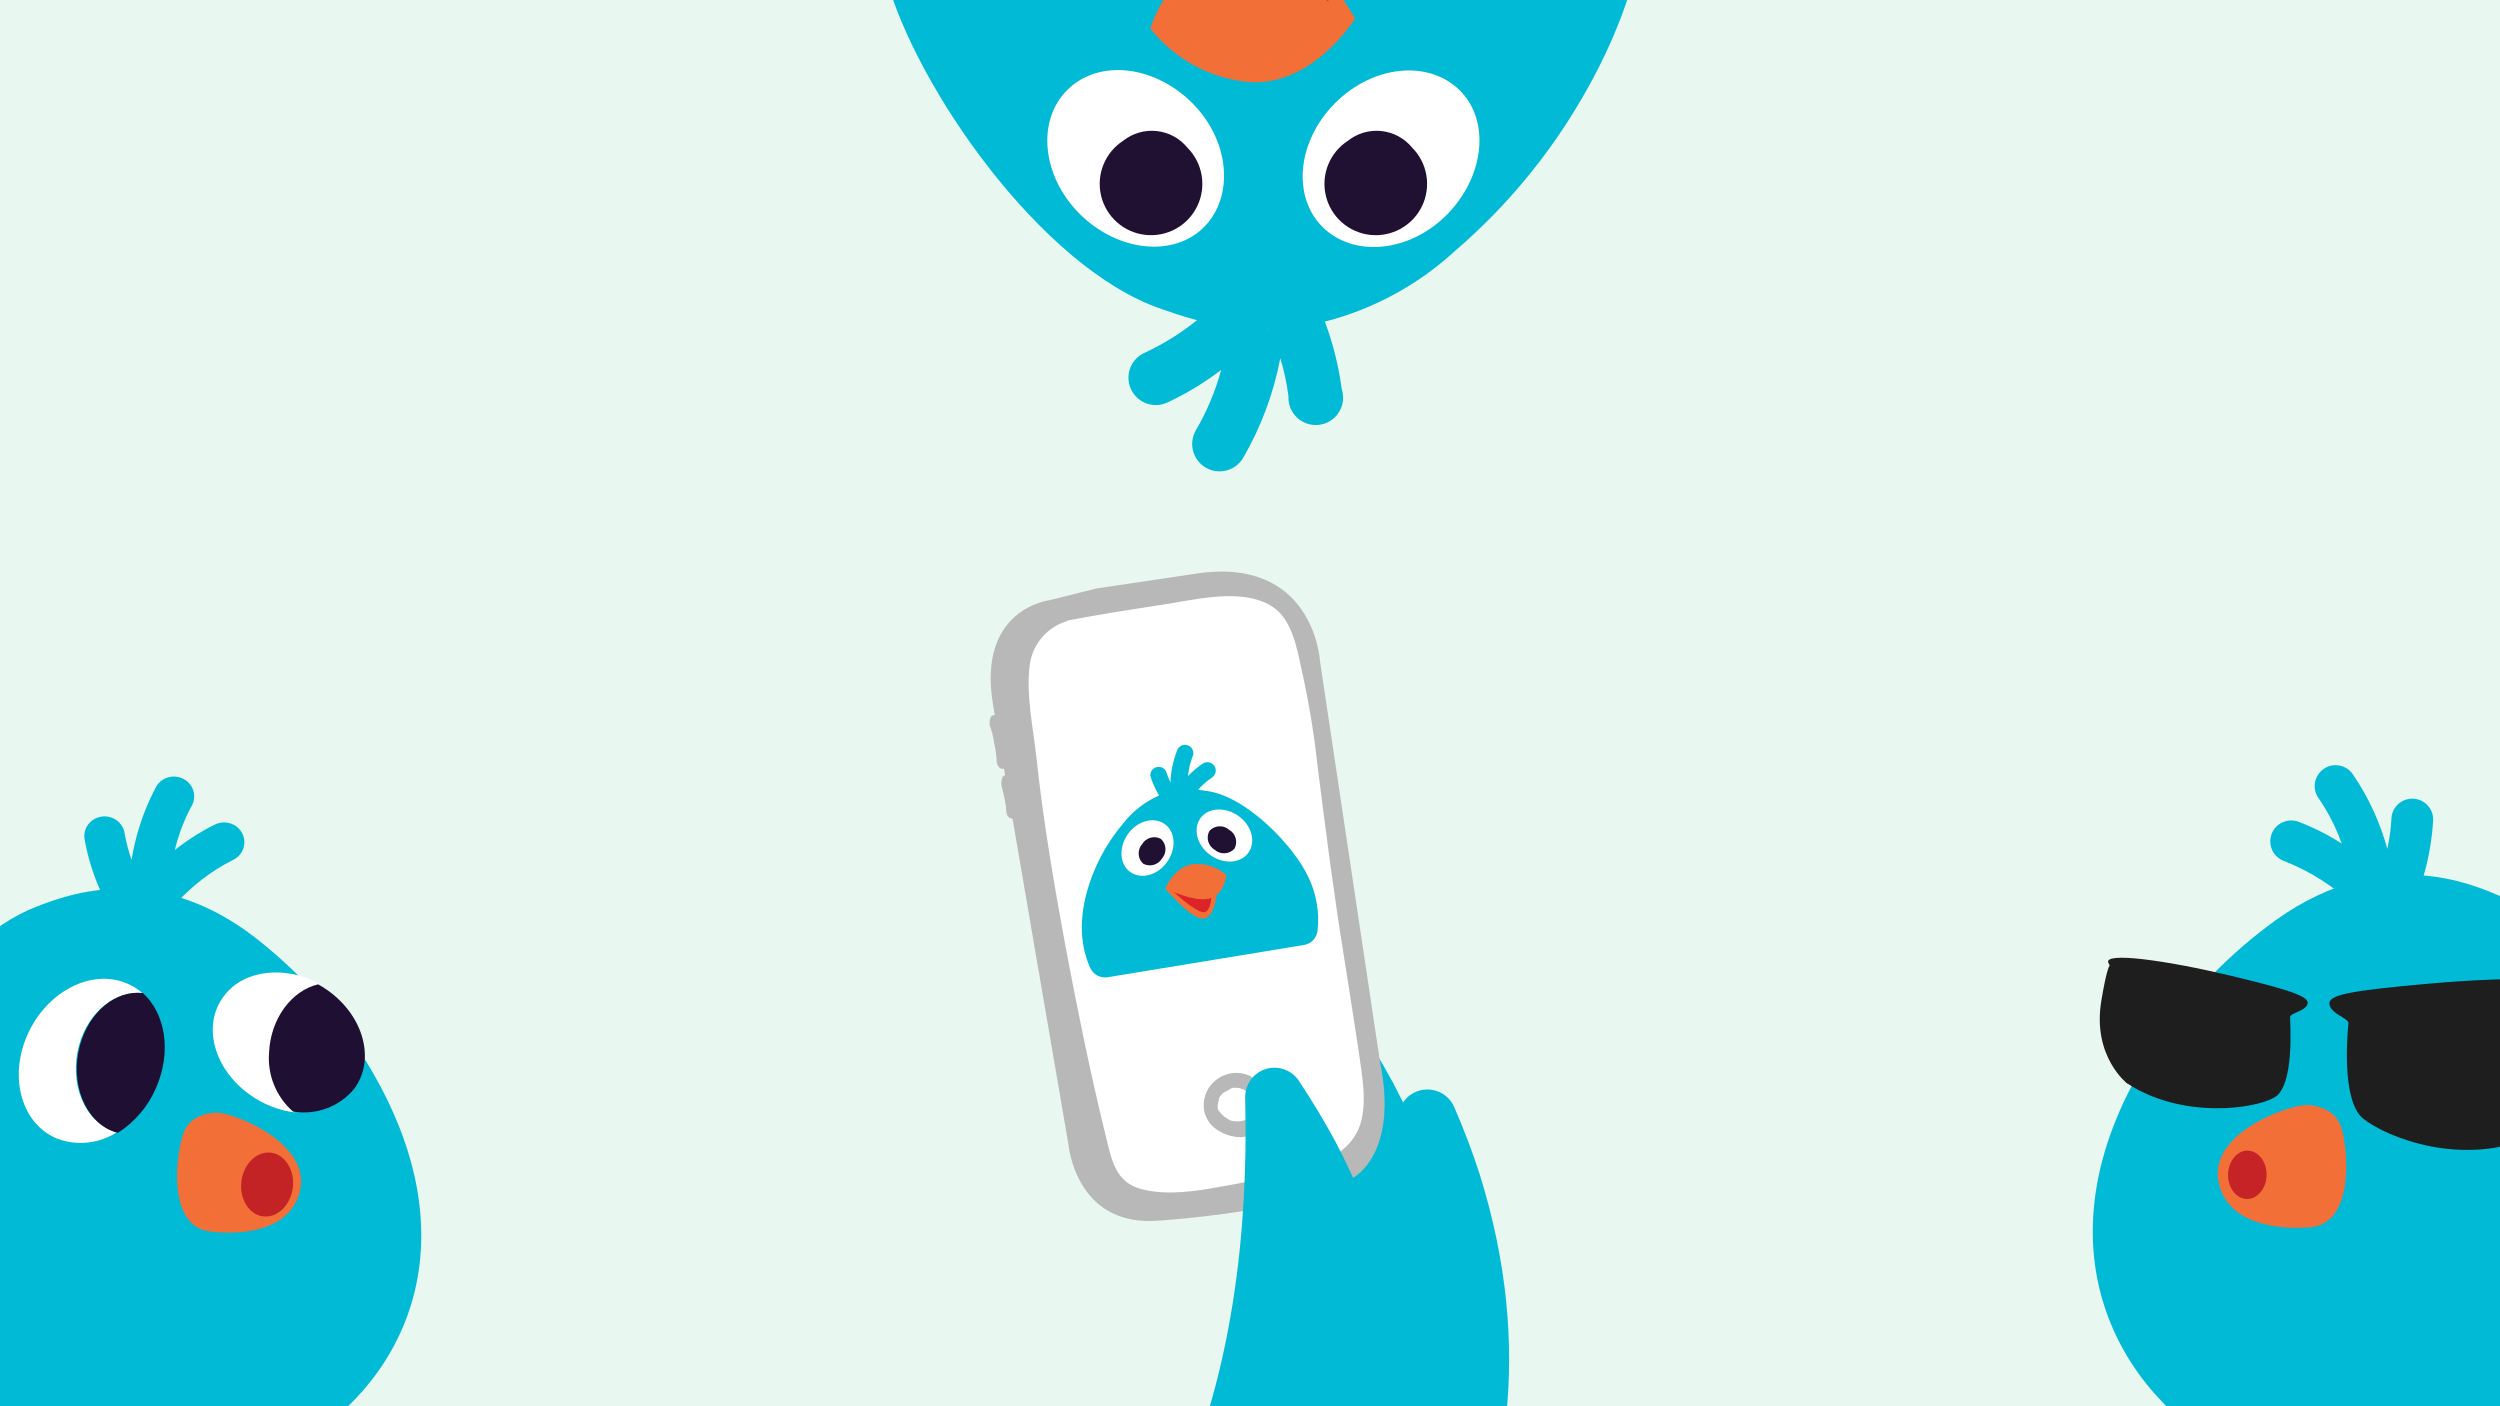
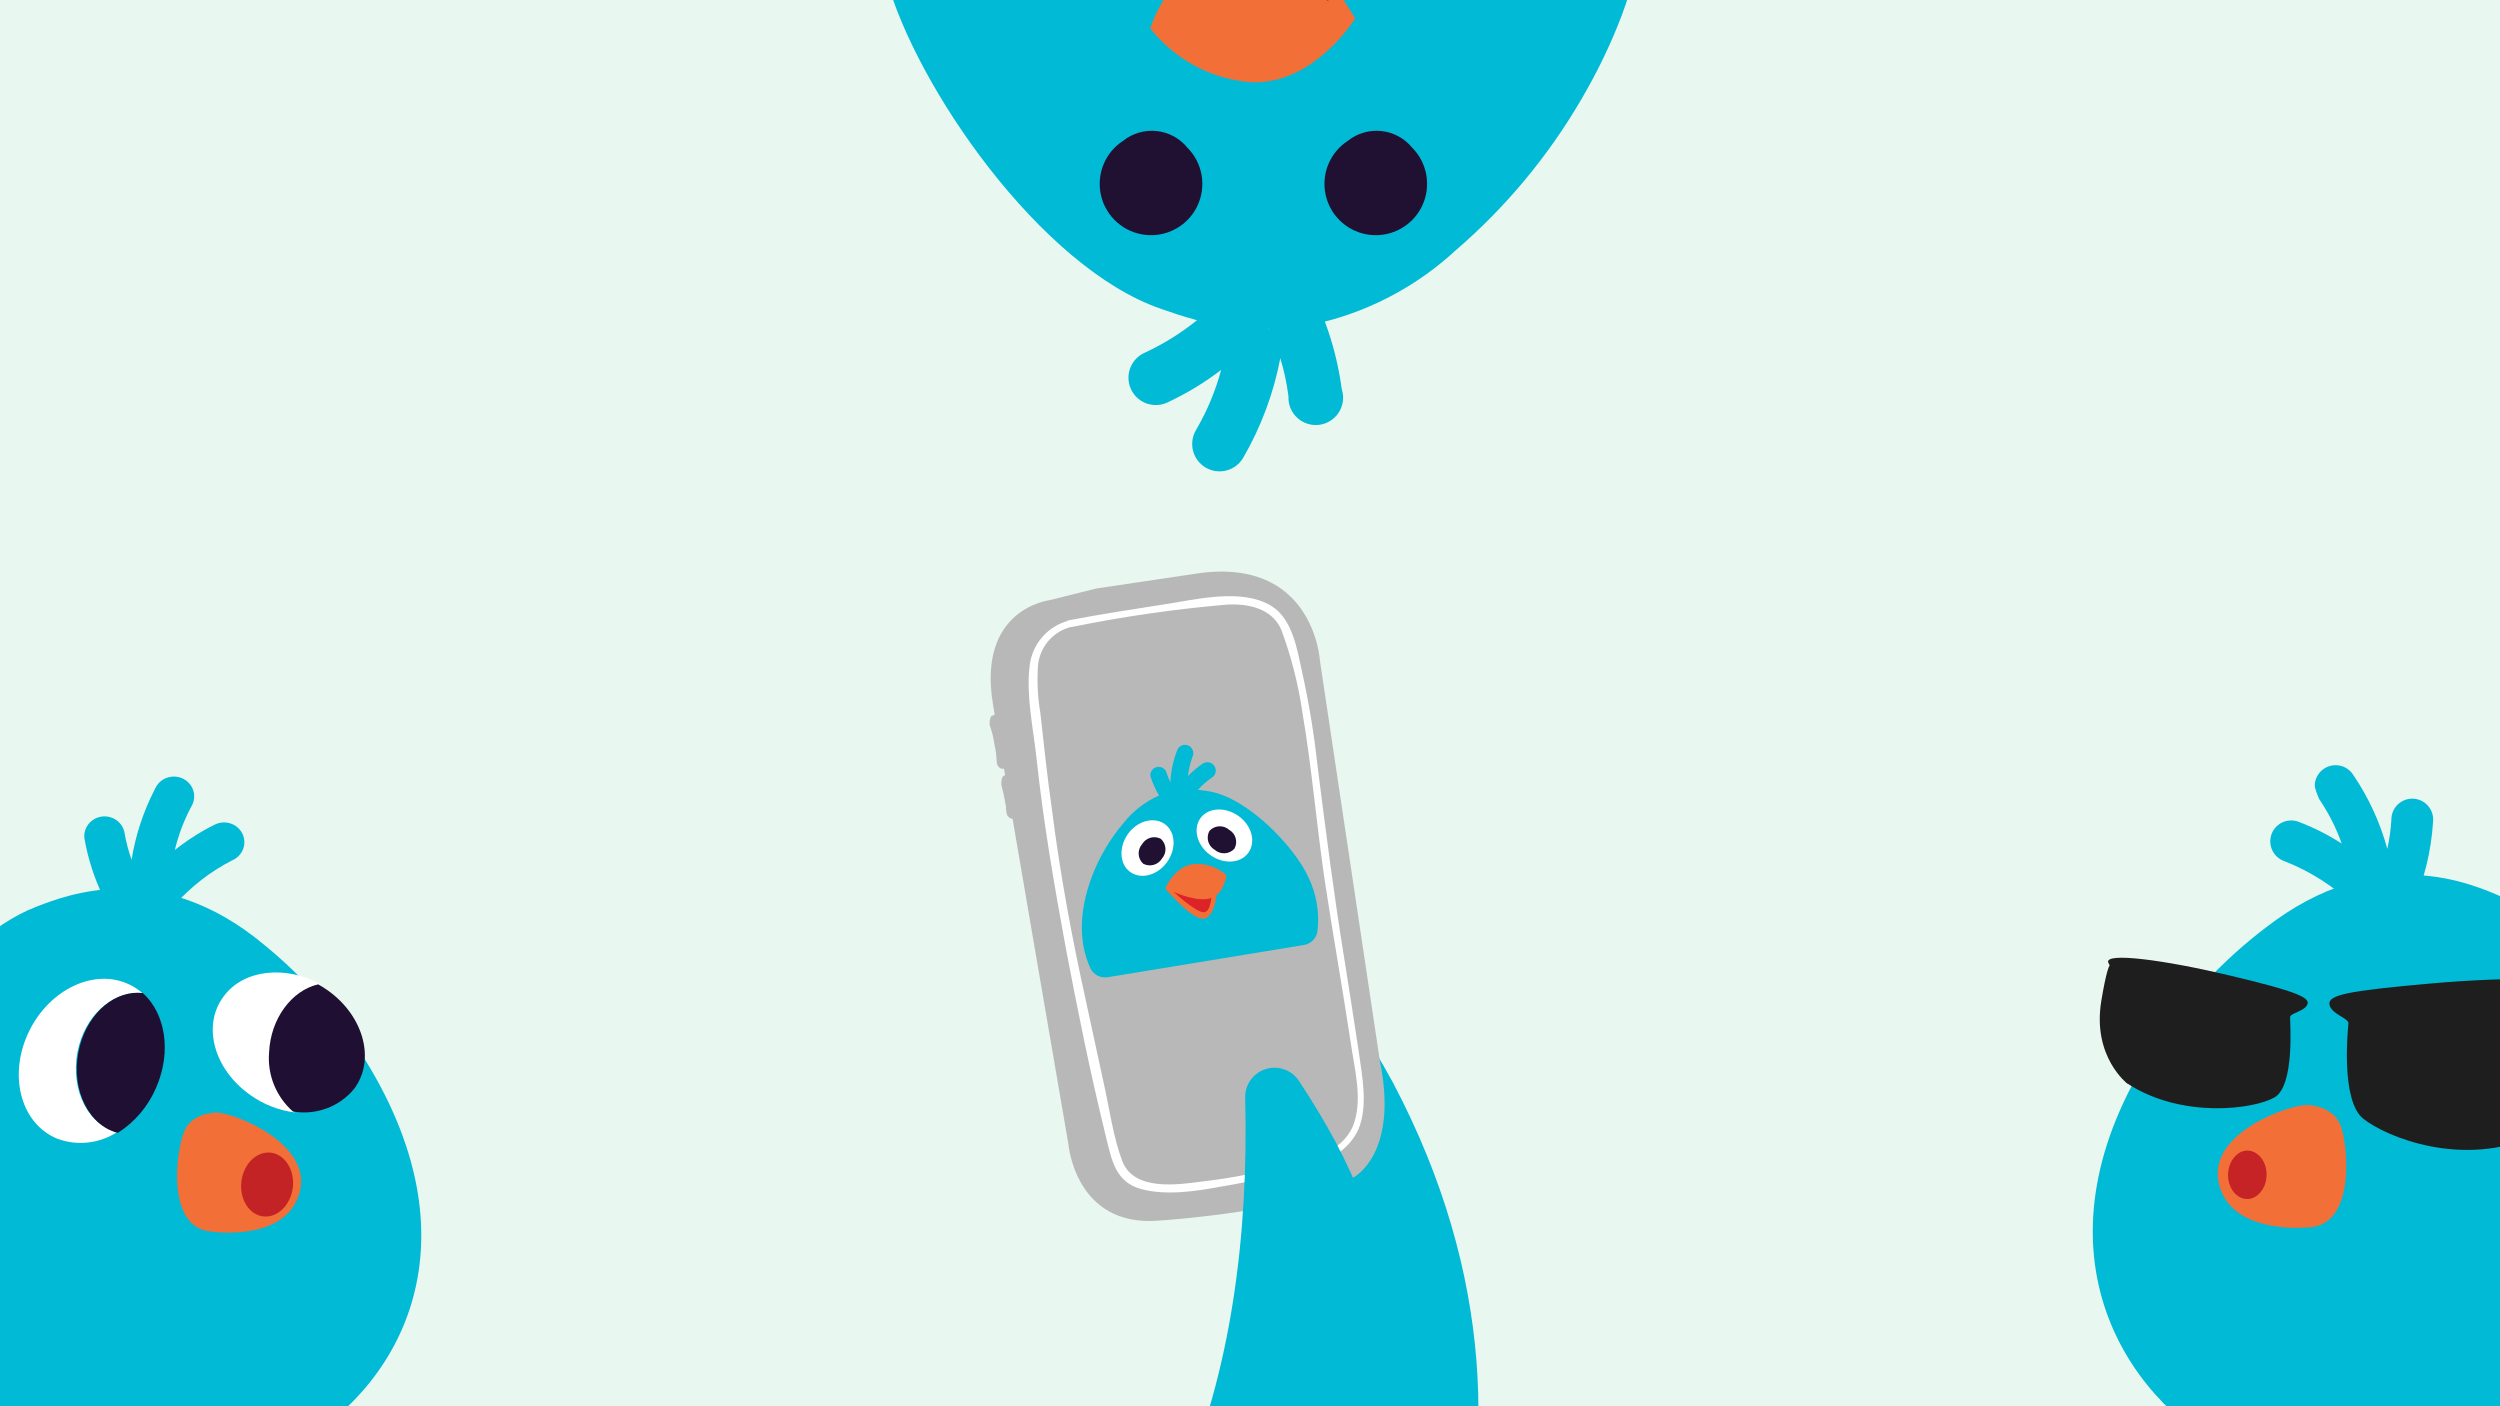
<svg xmlns="http://www.w3.org/2000/svg" width="1920" height="1080" viewBox="0 0 1920 1080" fill="none">
  <rect x="0" y="0" width="1920" height="1080" fill="#808080" stroke="none" />
  <g clip-path="url(#clip0_453_7056)">
    <rect width="1920" height="1080" fill="#E8F7F0" />
    <path d="M1079.83 1248.42C1083.16 1249.72 1086.73 1250.3 1090.3 1250.12C1093.87 1249.94 1097.36 1249 1100.54 1247.37C1103.72 1245.74 1106.52 1243.45 1108.75 1240.65C1110.98 1237.86 1112.6 1234.62 1113.49 1231.16C1147.35 1118.34 1148.6 980.801 1069.83 831.526C1060.19 813.793 1048.41 794.233 1035.54 775.092C1032.21 770.348 1027.44 766.81 1021.94 765.006C1016.43 763.202 1010.49 763.23 1005.01 765.084C999.519 766.939 994.778 770.521 991.493 775.295C988.207 780.069 986.553 785.78 986.777 791.573C990.528 917.847 974.689 1042.4 928.997 1149.11C926.398 1154.75 925.861 1161.13 927.479 1167.13C929.098 1173.12 932.771 1178.36 937.854 1181.92C982.588 1209.25 1030.2 1231.56 1079.83 1248.42Z" fill="#00BAD6" />
    <path d="M842.196 451.923L806.091 460.946C806.091 460.946 750.083 467.257 762.691 541.426C775.299 615.594 820.523 878.624 820.523 878.624C820.523 878.624 825.733 942.83 890.077 937.406C890.077 937.406 1005.64 930.156 1039.97 903.973C1039.97 903.973 1074.31 885.874 1059.82 815.305L1013.76 507.784C1013.76 507.784 1009.28 425.531 916.232 440.918L842.196 451.923Z" fill="#B8B8B8" />
-     <path d="M822.294 479.045C810.519 482.644 800.62 488.955 796.243 499.908C793.383 511.754 792.765 524.031 794.42 536.105C806.891 652.748 827.117 768.43 854.961 882.379C856.314 889.207 859.083 895.675 863.089 901.365C870.279 910.388 883.929 912.213 895.6 912.213C928.111 912.213 966.04 903.138 997.614 895.001C1012.98 891.402 1028.35 885.091 1037.37 872.417C1046.38 857.969 1044.61 839.871 1042.58 822.711C1034.45 764.816 1021.74 695.238 1014.6 637.343C1008.24 587.637 1004.65 536.992 988.548 489.059C987.131 483.359 984.34 478.094 980.42 473.725C974.116 465.588 958.746 461.937 948.795 461.937C925.297 460.842 822.294 479.045 822.294 479.045Z" fill="white" />
    <path d="M821.408 476.49C813.281 478.473 805.968 482.927 800.473 489.241C794.977 495.555 791.57 503.417 790.721 511.748C788.012 534.333 793.43 558.69 795.931 581.326C801.141 630.198 809.478 679.018 818.491 727.837C827.557 775.718 837.456 824.537 849.231 872.47C853.711 890.569 856.42 907.728 876.323 913.153C895.288 918.369 918.004 914.978 937.698 911.327C960.315 907.564 982.675 902.391 1004.65 895.837C1020.9 891.299 1036.27 883.162 1043.46 866.889C1050.7 848.79 1046.17 827.093 1043.46 807.221C1039.87 783.698 1036.27 760.279 1032.63 737.591C1024.5 687.884 1018.19 638.178 1011.79 587.533C1009.18 563.515 1005.25 539.66 1000.01 516.077C996.415 499.804 992.82 475.394 976.565 465.485C953.067 450.985 916.962 460.947 891.641 464.546C868.195 468.197 844.75 471.795 821.2 476.333C817.605 476.333 819.429 481.549 823.024 481.549C862.397 473.527 902.198 467.78 942.231 464.337C958.486 463.45 976.565 467.049 983.911 483.322C991.547 503.795 996.996 525.02 1000.17 546.642C1007.41 589.098 1011 632.545 1017.36 675.94C1023.66 717.666 1030.91 758.193 1037.21 799.762C1039.92 819.686 1047.16 844.983 1039.03 864.855C1029.97 885.718 1006.52 890.204 987.558 894.689C966.576 900.723 945.121 904.962 923.422 907.363C903.572 910.076 871.061 914.613 861.995 891.977C854.805 872.991 852.096 851.294 847.563 831.422L834.017 768.833C823.18 720.013 814.166 671.194 807.966 622.374C804.372 597.026 801.662 571.73 798.953 547.32C796.996 535.676 796.385 523.845 797.13 512.061C797.577 504.812 800.356 497.901 805.052 492.364C809.747 486.827 816.107 482.959 823.18 481.34C826.827 479.932 825.055 474.508 821.408 476.49Z" fill="white" />
    <path d="M954.161 836.376C956.219 837.418 958.342 838.324 960.518 839.089L961.403 839.975L962.289 840.862C962.289 841.801 963.227 841.801 963.227 842.687C964.113 843.574 964.112 843.574 964.112 844.513C964.112 845.452 964.112 845.4 964.998 846.286V848.998C964.793 850.845 964.189 852.625 963.227 854.214C961.372 857.246 958.485 859.506 955.099 860.577C951.842 861.469 948.405 861.469 945.147 860.577C941.61 858.912 938.52 856.427 936.134 853.327C935.196 852.441 935.197 850.615 935.197 848.79C935.197 847.903 936.134 845.191 936.134 843.574C937.035 841.862 938.255 840.34 939.729 839.089C940.615 839.089 940.615 838.15 941.553 838.15C942.491 838.15 942.438 837.263 943.324 837.263C943.324 837.263 944.262 837.263 944.262 836.376C945.148 836.376 946.034 835.437 946.971 835.437H948.743C950.53 835.321 952.318 835.643 953.953 836.376C955.322 836.995 956.855 837.152 958.321 836.823C959.787 836.493 961.106 835.696 962.08 834.551C962.504 833.902 962.794 833.175 962.934 832.413C963.075 831.651 963.062 830.868 962.897 830.111C962.733 829.354 962.418 828.637 961.974 828.002C961.53 827.368 960.964 826.828 960.309 826.414C955.928 824.331 951.039 823.562 946.231 824.201C941.423 824.839 936.903 826.858 933.217 830.013C929.731 832.924 927.123 836.75 925.688 841.062C924.252 845.373 924.045 850 925.089 854.423C925.929 857.523 927.405 860.413 929.424 862.91C931.442 865.406 933.958 867.454 936.811 868.923C941.765 871.768 947.357 873.311 953.067 873.408C964.79 872.521 976.564 861.673 976.564 849.937C976.405 843.654 974.169 837.601 970.208 832.725C967.399 830.669 964.377 828.92 961.195 827.509C959.826 826.89 958.292 826.734 956.826 827.063C955.36 827.392 954.041 828.19 953.067 829.335C952.547 829.811 952.153 830.408 951.919 831.074C951.685 831.739 951.619 832.452 951.727 833.15C951.836 833.847 952.115 834.506 952.54 835.069C952.964 835.632 953.521 836.081 954.161 836.376Z" fill="#B8B8B8" />
    <path d="M768.161 547.737C766.337 548.623 762.951 548.624 760.919 550.449C760.194 552.47 759.893 554.618 760.034 556.76C761.75 561.45 762.955 566.311 763.628 571.26C764.673 575.71 765.284 580.252 765.452 584.821C765.459 585.843 765.71 586.848 766.18 587.755C766.651 588.662 767.33 589.444 768.161 590.037C769.932 590.923 772.642 590.037 775.351 590.037C779.884 589.098 778.06 581.9 773.58 583.673H770.87C771.756 583.673 771.756 584.612 772.642 584.612V578.249C772.642 575.537 771.756 573.033 771.756 569.226C770.871 566.514 770.87 564.01 769.932 561.089C769.932 560.202 769.047 558.377 769.047 557.491C769.047 556.604 769.047 556.552 768.161 555.665L767.223 556.551C768.161 555.665 770.871 555.665 771.756 554.778C772.306 554.134 772.652 553.341 772.751 552.5C772.85 551.659 772.697 550.808 772.312 550.053C771.927 549.299 771.327 548.676 770.588 548.264C769.849 547.852 769.004 547.668 768.161 547.737Z" fill="#B8B8B8" />
    <path d="M774.465 593.844C772.843 594.547 771.319 595.459 769.932 596.557C769.208 598.577 768.906 600.725 769.047 602.868C769.933 606.519 770.87 610.118 771.756 614.655C771.756 616.481 772.641 618.254 772.641 619.871C772.551 622.015 772.869 624.157 773.58 626.182C774.021 626.99 774.668 627.666 775.454 628.143C776.241 628.619 777.141 628.878 778.06 628.894C779.884 628.894 782.593 628.894 783.27 626.182C784.208 624.409 784.208 622.583 782.384 621.697C780.561 620.81 778.789 620.758 777.852 622.583C778.789 620.758 781.499 621.697 781.499 622.583V621.697C781.652 620.405 781.317 619.103 780.561 618.046C780.561 615.333 779.675 612.83 779.675 609.909C778.091 607.385 776.88 604.644 776.08 601.773C776.08 600.886 776.08 600.886 775.142 599.947H776.08C776.966 599.947 776.966 599.06 777.852 599.06C779.675 598.174 779.675 596.348 778.79 594.523C778.209 594.008 777.493 593.671 776.726 593.551C775.96 593.431 775.175 593.533 774.465 593.844Z" fill="#B8B8B8" />
-     <path d="M1081.18 1247.17C1083.73 1248.75 1086.59 1249.76 1089.56 1250.15C1092.53 1250.55 1095.55 1250.3 1098.42 1249.44C1101.29 1248.58 1103.94 1247.12 1106.21 1245.15C1108.47 1243.19 1110.3 1240.76 1111.56 1238.04C1156.68 1150.16 1178.66 1036.82 1136.36 901.731C1131.15 885.614 1124.43 867.672 1116.72 849.938C1114.7 845.5 1111.3 841.835 1107.03 839.495C1102.76 837.154 1097.84 836.264 1093.02 836.958C1088.2 837.651 1083.74 839.892 1080.3 843.342C1076.86 846.792 1074.63 851.266 1073.94 856.093C1057.79 960.826 1025.8 1061.12 971.875 1142.23C968.856 1146.48 967.43 1151.66 967.85 1156.86C968.269 1162.06 970.506 1166.94 974.168 1170.66C1006.92 1200.02 1042.81 1225.68 1081.18 1247.17Z" fill="#00BAD6" />
    <path d="M1032.73 1226.88C1035.52 1227.99 1038.51 1228.49 1041.5 1228.36C1044.5 1228.22 1047.43 1227.45 1050.11 1226.1C1052.78 1224.74 1055.14 1222.83 1057.02 1220.49C1058.9 1218.15 1060.27 1215.44 1061.02 1212.54C1089.83 1117.98 1091.34 1002.55 1025.8 877.112C1017.78 862.195 1008.03 845.817 997.249 829.648C994.47 825.662 990.478 822.683 985.869 821.155C981.26 819.626 976.281 819.631 971.675 821.168C967.069 822.705 963.082 825.692 960.311 829.683C957.54 833.674 956.132 838.456 956.298 843.314C959.007 949.246 945.305 1053.66 906.542 1143.01C904.327 1147.74 903.845 1153.09 905.178 1158.13C906.512 1163.18 909.577 1167.59 913.835 1170.6C951.287 1193.67 991.159 1212.54 1032.73 1226.88Z" fill="#00BAD6" />
    <path d="M974.123 252.733C974.565 252.359 974.976 251.949 975.35 251.506L975.35 252.733L974.123 252.733Z" fill="#01BAD6" />
    <path d="M680.772 -16.479C702.866 65.349 798.877 205.547 892.025 237.324C898.298 239.506 907.572 242.779 919.301 245.916C907.085 255.777 893.713 264.113 879.479 270.737C876.891 271.83 874.548 273.432 872.59 275.446C870.632 277.461 869.099 279.848 868.08 282.466C867.061 285.084 866.577 287.88 866.658 290.689C866.739 293.497 867.383 296.26 868.551 298.815C869.719 301.37 871.386 303.666 873.457 305.564C875.528 307.463 877.959 308.927 880.606 309.869C883.253 310.812 886.062 311.213 888.867 311.051C891.671 310.888 894.414 310.165 896.934 308.923C911.421 302.136 925.137 293.815 937.848 284.102C933.488 300.309 926.976 315.858 918.483 330.335C917.086 332.717 916.172 335.351 915.793 338.086C915.414 340.821 915.578 343.604 916.274 346.276C916.971 348.948 918.186 351.457 919.852 353.659C921.518 355.862 923.601 357.714 925.983 359.111C928.365 360.508 930.999 361.422 933.734 361.801C936.47 362.18 939.253 362.016 941.925 361.32C944.597 360.623 947.106 359.408 949.309 357.741C951.511 356.075 953.362 353.992 954.759 351.61C968.502 327.895 978.14 302.028 983.264 275.101C986.175 284.635 988.274 294.398 989.537 304.287C989.37 307.37 989.886 310.452 991.047 313.314C992.207 316.176 993.985 318.747 996.253 320.843C998.52 322.939 1001.22 324.509 1004.17 325.442C1007.11 326.375 1010.22 326.647 1013.29 326.239C1016.35 325.83 1019.28 324.752 1021.88 323.08C1024.47 321.409 1026.67 319.186 1028.31 316.569C1029.95 313.951 1030.99 311.005 1031.36 307.939C1031.73 304.873 1031.42 301.763 1030.45 298.831C1028.1 281.122 1023.76 263.737 1017.5 247.007C1054.9 237.384 1089.34 218.641 1117.73 192.455C1156.27 159.343 1188.99 120.024 1214.56 76.122C1266.25 -12.388 1274.57 -90.125 1257.39 -153.269C1254.95 -161.863 1249.76 -169.421 1242.62 -174.79C1235.47 -180.158 1226.77 -183.042 1217.84 -183L719.504 -183C710.778 -183.023 702.274 -180.257 695.233 -175.104C688.191 -169.952 682.98 -162.683 680.363 -154.359C667.185 -109.324 667.328 -61.436 680.772 -16.479ZM974.126 252.735C974.568 252.36 974.979 251.95 975.353 251.508L975.353 252.735L974.126 252.735Z" fill="#01BAD6" />
    <path d="M974.123 252.733C974.565 252.359 974.976 251.949 975.35 251.506L975.35 252.733L974.123 252.733Z" fill="#07BAD6" />
-     <path d="M1025.54 78.988C996.351 108.037 991.987 150.86 1015.85 174.454C1039.72 198.048 1082.68 193.82 1111.32 164.771C1139.96 135.722 1144.87 92.762 1121 69.305C1097.14 45.848 1054.72 49.939 1025.54 78.988Z" fill="white" />
-     <path d="M819.739 69.031C795.873 92.761 800.236 135.585 829.422 164.497C858.607 193.41 901.567 197.91 924.888 174.18C948.209 150.45 944.391 107.49 915.205 78.714C886.02 49.938 843.606 45.301 819.739 69.031Z" fill="white" />
    <path d="M862.579 108.118C855.74 112.542 850.439 118.975 847.406 126.534C844.372 134.093 843.756 142.405 845.639 150.329C847.523 158.253 851.815 165.398 857.926 170.783C864.036 176.168 871.665 179.528 879.763 180.4C887.86 181.273 896.029 179.614 903.146 175.655C910.264 171.695 915.98 165.628 919.508 158.288C923.036 150.947 924.205 142.693 922.851 134.662C921.497 126.63 917.688 119.216 911.948 113.437C906.074 106.233 897.598 101.635 888.356 100.639C879.115 99.643 869.852 102.33 862.579 108.118Z" fill="#201032" />
    <path d="M1035.19 108.118C1028.35 112.542 1023.05 118.975 1020.01 126.534C1016.98 134.093 1016.36 142.405 1018.25 150.329C1020.13 158.253 1024.42 165.398 1030.53 170.783C1036.64 176.168 1044.27 179.528 1052.37 180.4C1060.47 181.273 1068.64 179.614 1075.75 175.655C1082.87 171.695 1088.59 165.628 1092.12 158.288C1095.64 150.947 1096.81 142.693 1095.46 134.662C1094.11 126.63 1090.3 119.216 1084.56 113.437C1078.68 106.233 1070.21 101.635 1060.96 100.639C1051.72 99.643 1042.46 102.33 1035.19 108.118Z" fill="#201032" />
    <path d="M911.8 -7.479C911.8 -7.479 925.437 -75.669 956.532 -76.351C987.626 -77.033 1040.82 14.342 1040.82 14.342L911.8 -7.479Z" fill="#F36F38" />
    <path d="M925.983 -9.253C925.983 -9.253 934.712 -66.26 956.26 -60.396C977.808 -54.532 1021.86 2.748 1021.86 2.748L925.983 -9.253Z" fill="#DC2327" />
    <g opacity="0.08">
      <g opacity="0.08">
        <path opacity="0.08" d="M944.119 -23.16C947.665 -30.797 948.62 -40.753 954.075 -46.208C952.984 -45.39 955.166 -48.118 954.075 -47.3L955.165 -48.118C955.165 -48.118 953.12 -47.3 954.211 -48.118C955.302 -48.936 952.164 -48.118 953.119 -48.118C954.074 -48.118 951.346 -49.345 953.119 -48.118L955.165 -48.118C957.074 -47.027 954.21 -48.118 955.165 -48.118C956.12 -48.118 958.03 -46.891 958.984 -45.8C965.788 -40.678 972.007 -34.824 977.532 -28.343C983.942 -21.796 989.396 -15.386 995.806 -7.886C997.969 -4.823 1000.39 -1.949 1003.03 0.706L1005.76 3.843L1006.72 4.934C1007.08 6.011 1007.66 6.998 1008.44 7.832C1009.21 8.666 1010.14 9.327 1011.19 9.772C1012.23 10.217 1013.36 10.437 1014.5 10.416C1015.63 10.394 1016.75 10.132 1017.78 9.647C1018.8 9.163 1019.72 8.467 1020.46 7.605C1021.19 6.742 1021.74 5.733 1022.06 4.644C1022.38 3.554 1022.47 2.409 1022.32 1.284C1022.16 0.159 1021.77 -0.921 1021.17 -1.885C1017.59 -7.358 1013.72 -12.639 1009.58 -17.705C1003.17 -25.206 996.898 -32.706 990.352 -39.253C983.698 -46.013 976.539 -52.259 968.94 -57.937C966.017 -60.511 962.394 -62.157 958.533 -62.667C954.672 -63.177 950.747 -62.528 947.256 -60.801C937.709 -53.573 935.527 -39.798 930.618 -29.297C925.708 -18.796 940.437 -14.568 944.119 -23.16Z" fill="#352C1A" />
      </g>
    </g>
    <path d="M883.432 21.841C883.432 21.841 894.479 -14.981 921.346 -25.755C948.213 -36.529 987.9 -21.119 1040.82 14.068C1040.82 14.068 1009.58 65.211 960.897 63.165C945.827 62.018 931.16 57.752 917.825 50.639C904.49 43.526 892.778 33.719 883.432 21.841Z" fill="#F36F38" />
    <path d="M-24.02 1055.84C-24.6 1057.7 -25.568 1059.41 -26.86 1060.87C-28.153 1062.33 -29.74 1063.5 -31.517 1064.29C-33.294 1065.09 -35.221 1065.51 -37.169 1065.5C-39.117 1065.5 -41.043 1065.09 -42.819 1064.29C-102.224 1039.96 -160.851 993.279 -196.979 908.748C-201.128 898.603 -205.375 886.882 -209.044 875.082C-225.999 828.428 -188.711 751.424 -146.157 790.291C-94.009 835.206 -35.891 871.244 24.96 888.489C28.247 889.31 31.139 891.264 33.127 894.007C35.116 896.75 36.074 900.106 35.833 903.485C32.559 930.827 -13.415 1028.73 -24.02 1055.84Z" fill="#00B9D5" />
    <path d="M203.127 725.82C233.592 750.704 259.696 780.443 280.376 813.826C369.665 958.185 305.808 1068.81 221.186 1113.34C140.007 1156 -20.936 1136.69 -98.904 1095.94C-143.473 1072.79 -157.489 1021.03 -127.777 898.39C-112.781 834.715 -42.498 723.262 28.022 696.318C49.855 688.018 122.297 658.048 203.127 725.82Z" fill="#00BAD6" />
    <path d="M162.454 945.872C162.454 945.872 218.955 954.295 229.926 916.473C240.898 878.651 180.817 855.14 167.379 854.525C161.212 854.187 147.315 856.381 141.929 867.861C135.386 881.742 126.617 943.257 162.454 945.872Z" fill="#F26F37" />
    <path d="M185.196 909.657C185.796 896.054 195.215 885.106 206.203 885.14C217.19 885.173 225.684 896.481 225.083 909.8C224.482 923.119 215.063 934.351 204.018 934.317C192.974 934.284 184.595 923.203 185.196 909.657Z" fill="#C42326" />
    <path d="M192.533 841.187C202.517 848.278 214.18 852.81 226.443 854.364C219.913 848.68 214.824 841.606 211.573 833.694C208.323 825.782 207 817.246 207.708 808.755C208.843 782.427 225.47 760.638 246.302 755.849C219.295 741.269 187.325 744.403 171.946 764.975C154.963 787.286 164.027 821.287 192.533 841.187Z" fill="white" />
    <path d="M224.946 853.618C233.628 855.119 242.559 854.304 250.816 851.259C259.073 848.213 266.356 843.048 271.913 836.296C288.504 814.215 279.473 780.363 251.799 760.673C249.407 758.969 246.917 757.403 244.343 755.981C223.934 760.732 207.75 782.353 206.642 808.476C205.969 816.883 207.271 825.33 210.446 833.16C213.62 840.989 218.582 847.99 224.946 853.618Z" fill="#1F0F32" />
    <path d="M44.205 874.61C51.738 877.382 59.818 878.347 67.792 877.426C75.767 876.506 83.413 873.726 90.116 869.311C89.274 869.156 88.442 868.945 87.628 868.681C64.477 861.044 52.847 831.537 60.709 802.739C67.942 776.891 88.786 760.491 109.554 762.875C105.813 759.505 101.498 756.833 96.813 754.984C69.549 743.946 35.579 761.818 21.017 794.848C6.454 827.879 16.767 863.572 44.205 874.61Z" fill="white" />
    <path d="M88.033 869.385C88.838 869.651 89.659 869.863 90.492 870.019C103.623 861.712 113.932 849.5 120.028 835.035C131.917 807.538 126.996 778.272 109.699 762.652C89.172 760.251 68.572 776.767 61.425 802.799C53.484 832.208 65.437 861.692 88.033 869.385Z" fill="#1F0F32" />
    <path d="M64.977 644.688C67.688 659.741 72.413 674.383 79.03 688.24C84.41 693.118 90.854 696.744 97.88 698.848C104.905 700.952 112.328 701.478 119.593 700.386C124.054 699.724 128.398 698.45 132.494 696.604C139.365 688.867 146.956 681.766 155.17 675.391C162.449 669.769 170.262 664.837 178.503 660.662C180.42 659.818 182.142 658.605 183.565 657.096C184.988 655.588 186.083 653.814 186.784 651.883C187.486 649.951 187.779 647.901 187.645 645.856C187.512 643.812 186.956 641.814 186.01 639.985C185.064 638.155 183.747 636.531 182.14 635.209C180.533 633.888 178.668 632.897 176.657 632.296C174.646 631.696 172.531 631.497 170.439 631.713C168.348 631.929 166.323 632.555 164.485 633.553C162.035 634.734 159.642 635.991 157.309 637.323C149.227 641.886 141.524 647.058 134.269 652.791C136.939 641.61 140.996 630.788 146.35 620.562C146.641 619.936 146.991 619.423 147.281 618.796C149.241 615.246 149.673 611.083 148.482 607.223C147.29 603.363 144.574 600.122 140.929 598.214C137.284 596.305 133.011 595.885 129.048 597.046C125.085 598.207 121.757 600.853 119.798 604.403L118.46 607.024C109.884 623.833 104.013 641.825 101.05 660.372C98.677 653.605 96.865 646.665 95.632 639.616C94.937 635.652 92.656 632.117 89.289 629.789C85.923 627.46 81.745 626.527 77.673 627.194C73.81 627.845 70.339 629.89 67.954 632.921C65.568 635.952 64.442 639.747 64.799 643.551C64.829 643.934 64.889 644.314 64.977 644.688Z" fill="#00BAD6" />
-     <path d="M1873.84 762.061C1871.94 763.003 1869.87 763.533 1867.75 763.615C1864.57 763.855 1861.39 763.135 1858.63 761.55C1855.86 759.964 1853.63 757.584 1852.23 754.719C1848.96 748.15 1845.33 741.767 1841.35 735.602C1841.12 741.071 1840.3 746.455 1839.55 751.421C1838.97 754.998 1837.2 758.275 1834.53 760.729C1831.86 763.183 1828.45 764.669 1824.83 764.951C1823.63 765.022 1822.42 764.971 1821.23 764.801C1817.63 764.227 1814.33 762.459 1811.87 759.777C1807.25 765.003 1802.6 769.865 1798.02 774.129C1795.35 776.665 1791.88 778.197 1788.21 778.473C1784.92 778.695 1781.63 777.896 1778.81 776.185C1775.98 774.473 1773.76 771.934 1772.43 768.911C1771.1 765.887 1770.74 762.528 1771.39 759.29C1772.04 756.053 1773.67 753.093 1776.06 750.817C1789.08 738.302 1800.42 724.144 1809.79 708.7C1809.65 704.721 1809.46 700.619 1808.96 696.625C1793.24 681.232 1774.55 669.189 1754.03 661.223C1750.04 659.739 1746.8 656.73 1745.03 652.857C1743.25 648.984 1743.09 644.562 1744.57 640.569C1746.06 636.576 1749.06 633.336 1752.94 631.562C1756.81 629.787 1761.23 629.624 1765.22 631.107C1776.84 635.509 1787.97 641.12 1798.42 647.846C1794.13 635.728 1788.3 624.212 1781.07 613.588C1779.73 611.865 1778.75 609.887 1778.2 607.775C1777.65 605.662 1777.54 603.46 1777.86 601.303C1778.19 599.145 1778.96 597.078 1780.12 595.227C1781.27 593.375 1782.79 591.778 1784.58 590.534C1786.38 589.289 1788.41 588.424 1790.54 587.99C1792.68 587.555 1794.89 587.561 1797.02 588.007C1799.16 588.454 1801.19 589.332 1802.97 590.587C1804.76 591.841 1806.27 593.446 1807.41 595.305C1819.15 612.629 1827.95 631.769 1833.46 651.957C1835.1 644.57 1836.13 637.064 1836.57 629.511C1836.56 627.321 1836.99 625.151 1837.85 623.136C1838.71 621.121 1839.97 619.303 1841.56 617.794C1843.14 616.285 1845.02 615.118 1847.08 614.362C1849.13 613.605 1851.32 613.275 1853.51 613.395C1855.69 613.515 1857.83 614.08 1859.79 615.057C1861.75 616.034 1863.49 617.403 1864.9 619.077C1866.31 620.751 1867.37 622.695 1868 624.791C1868.63 626.888 1868.83 629.092 1868.58 631.267C1867.15 653.9 1861.7 676.096 1852.48 696.816C1863.58 710.455 1873.16 725.269 1881.04 740.992C1882.8 744.753 1883.03 749.048 1881.68 752.976C1880.34 756.905 1877.53 760.16 1873.84 762.061Z" fill="#01BAD6" />
+     <path d="M1873.84 762.061C1871.94 763.003 1869.87 763.533 1867.75 763.615C1864.57 763.855 1861.39 763.135 1858.63 761.55C1855.86 759.964 1853.63 757.584 1852.23 754.719C1848.96 748.15 1845.33 741.767 1841.35 735.602C1841.12 741.071 1840.3 746.455 1839.55 751.421C1838.97 754.998 1837.2 758.275 1834.53 760.729C1831.86 763.183 1828.45 764.669 1824.83 764.951C1823.63 765.022 1822.42 764.971 1821.23 764.801C1817.63 764.227 1814.33 762.459 1811.87 759.777C1807.25 765.003 1802.6 769.865 1798.02 774.129C1795.35 776.665 1791.88 778.197 1788.21 778.473C1784.92 778.695 1781.63 777.896 1778.81 776.185C1775.98 774.473 1773.76 771.934 1772.43 768.911C1771.1 765.887 1770.74 762.528 1771.39 759.29C1772.04 756.053 1773.67 753.093 1776.06 750.817C1789.08 738.302 1800.42 724.144 1809.79 708.7C1809.65 704.721 1809.46 700.619 1808.96 696.625C1793.24 681.232 1774.55 669.189 1754.03 661.223C1750.04 659.739 1746.8 656.73 1745.03 652.857C1743.25 648.984 1743.09 644.562 1744.57 640.569C1746.06 636.576 1749.06 633.336 1752.94 631.562C1756.81 629.787 1761.23 629.624 1765.22 631.107C1776.84 635.509 1787.97 641.12 1798.42 647.846C1794.13 635.728 1788.3 624.212 1781.07 613.588C1777.65 605.662 1777.54 603.46 1777.86 601.303C1778.19 599.145 1778.96 597.078 1780.12 595.227C1781.27 593.375 1782.79 591.778 1784.58 590.534C1786.38 589.289 1788.41 588.424 1790.54 587.99C1792.68 587.555 1794.89 587.561 1797.02 588.007C1799.16 588.454 1801.19 589.332 1802.97 590.587C1804.76 591.841 1806.27 593.446 1807.41 595.305C1819.15 612.629 1827.95 631.769 1833.46 651.957C1835.1 644.57 1836.13 637.064 1836.57 629.511C1836.56 627.321 1836.99 625.151 1837.85 623.136C1838.71 621.121 1839.97 619.303 1841.56 617.794C1843.14 616.285 1845.02 615.118 1847.08 614.362C1849.13 613.605 1851.32 613.275 1853.51 613.395C1855.69 613.515 1857.83 614.08 1859.79 615.057C1861.75 616.034 1863.49 617.403 1864.9 619.077C1866.31 620.751 1867.37 622.695 1868 624.791C1868.63 626.888 1868.83 629.092 1868.58 631.267C1867.15 653.9 1861.7 676.096 1852.48 696.816C1863.58 710.455 1873.16 725.269 1881.04 740.992C1882.8 744.753 1883.03 749.048 1881.68 752.976C1880.34 756.905 1877.53 760.16 1873.84 762.061Z" fill="#01BAD6" />
    <path d="M1740.22 712.302C1707.95 736.831 1679.94 766.517 1657.33 800.166C1559.57 945.744 1620.73 1062.8 1705.95 1112.29C1787.77 1159.71 1954.13 1146.24 2035.94 1107.34C2082.81 1084.91 2099.27 1032.2 2073.79 904.234C2060.97 837.78 1993.24 719.73 1921.74 688.933C1899.5 679.397 1826.45 645.466 1740.22 712.302Z" fill="#01BAD6" />
    <path d="M1772.81 942.602C1772.81 942.602 1714.03 948.999 1704.24 909.64C1694.44 870.282 1757.28 848.824 1771.44 848.632C1777.76 848.595 1792.03 851.419 1797.19 863.434C1803.32 877.957 1809.88 941.442 1772.81 942.664" fill="#F36F38" />
    <path d="M1634.07 832.484C1634.07 832.484 1606.7 811.777 1613.79 768.789C1620.89 725.801 1622.62 747.668 1619.18 739.337C1615.73 731.006 1662.73 737.302 1712.79 749.264C1762.86 761.226 1774.4 765.982 1772.07 771.423C1769.74 776.864 1758.92 777.918 1758.78 781.163C1758.65 784.408 1762.61 833.757 1746.76 842.848C1730.9 851.939 1675.57 859.382 1633.79 832.114" fill="#1E1E1E" />
    <path d="M1947.51 871.872C1947.51 871.872 1984.97 851.523 1984.21 797.492C1983.46 743.461 1977.36 769.874 1983.18 760.244C1989 750.614 1930.04 749.719 1866.35 755.368C1802.66 761.018 1787.72 764.129 1789.04 771.528C1790.36 778.927 1804.02 781.964 1803.61 785.981C1803.2 789.997 1797.46 845.203 1815 859.179C1832.54 873.155 1891.18 897.456 1947.51 872.054" fill="#1E1E1E" />
    <path d="M1740.6 904.612C1741.74 894.519 1736.11 885.306 1728.03 883.829C1719.95 882.352 1712.42 889.8 1711.28 899.893C1710.13 909.986 1715.8 919.252 1723.85 920.676C1731.89 922.101 1739.49 914.715 1740.6 904.612Z" fill="#C52326" />
    <path d="M903.169 607.237L902.86 607.667L902.799 607.298L903.169 607.237Z" fill="#01BAD6" />
    <path d="M1004.87 673.762C994.165 650.22 958.274 612.769 928.687 607.765C926.697 607.46 923.694 606.899 920.055 606.57C923.247 602.98 926.877 599.805 930.859 597.118C932.275 596.17 933.255 594.698 933.586 593.026C933.916 591.355 933.568 589.62 932.62 588.205C931.671 586.79 930.199 585.809 928.527 585.479C926.856 585.149 925.121 585.496 923.705 586.445C919.594 589.22 915.795 592.432 912.375 596.025C912.907 590.958 914.072 585.978 915.842 581.201C916.225 580.403 916.438 579.534 916.468 578.65C916.498 577.765 916.344 576.884 916.017 576.062C915.69 575.24 915.196 574.494 914.566 573.872C913.936 573.25 913.184 572.766 912.358 572.449C911.532 572.132 910.649 571.989 909.764 572.031C908.88 572.072 908.014 572.296 907.221 572.688C906.428 573.08 905.724 573.633 905.155 574.311C904.586 574.988 904.163 575.777 903.913 576.626C900.909 584.371 899.205 592.559 898.872 600.859C897.546 598.123 896.431 595.289 895.538 592.383C894.848 591.061 893.719 590.021 892.345 589.443C890.971 588.864 889.438 588.782 888.01 589.212C886.583 589.641 885.349 590.555 884.523 591.796C883.696 593.037 883.328 594.527 883.482 596.01C885.105 601.233 887.345 606.244 890.154 610.938C879.379 615.708 869.941 623.052 862.671 632.324C852.573 644.237 844.546 657.759 838.923 672.327C827.706 701.582 829.083 725.351 837.39 743.553C838.557 746.01 840.495 748.02 842.909 749.275C845.323 750.529 848.082 750.961 850.764 750.505L1001.39 725.74C1004.03 725.326 1006.46 724.081 1008.33 722.188C1010.2 720.294 1011.42 717.85 1011.81 715.214C1013.52 701.017 1011.11 686.627 1004.87 673.762ZM903.168 607.238L902.859 607.668L902.799 607.298L903.168 607.238Z" fill="#01BAD6" />
    <path d="M903.169 607.237L902.86 607.667L902.799 607.298L903.169 607.237Z" fill="#07BAD6" />
    <path d="M896.287 662.095C903.631 651.863 902.825 638.754 894.518 632.866C886.212 626.978 873.437 630.344 866.252 640.507C859.066 650.671 859.707 663.807 868.061 669.729C876.416 675.651 888.937 672.285 896.287 662.095Z" fill="white" />
    <path d="M892.38 659.363C894.269 657.243 895.241 654.461 895.083 651.626C894.925 648.791 893.65 646.134 891.538 644.236C889.078 642.93 886.21 642.623 883.53 643.378C880.85 644.133 878.564 645.892 877.147 648.289C875.292 650.408 874.34 653.169 874.495 655.98C874.65 658.792 875.899 661.432 877.976 663.334C880.429 664.64 883.29 664.957 885.969 664.218C888.649 663.48 890.943 661.742 892.38 659.363Z" fill="#201032" />
    <path d="M958.748 654.903C964.753 646.536 961.32 633.859 951.107 626.64C940.895 619.421 927.729 620.152 921.882 628.451C916.034 636.75 919.345 649.447 929.564 656.708C939.783 663.968 952.777 663.223 958.748 654.903Z" fill="white" />
    <path d="M948.034 651.816C949.403 649.351 949.748 646.447 948.993 643.73C948.239 641.014 946.446 638.703 944.002 637.297C941.877 635.422 939.101 634.456 936.271 634.606C933.44 634.756 930.782 636.01 928.866 638.099C927.496 640.571 927.151 643.482 927.907 646.205C928.662 648.928 930.457 651.246 932.905 652.659C935.04 654.517 937.815 655.468 940.641 655.311C943.466 655.153 946.119 653.899 948.034 651.816Z" fill="#201032" />
    <path d="M934.81 682.455C934.81 682.455 934.078 703.661 924.797 705.44C915.516 707.219 894.888 682.313 894.888 682.313L934.81 682.455Z" fill="#F36F38" />
    <path d="M930.667 683.684C930.667 683.684 930.868 701.321 924.089 700.622C917.31 699.923 901.204 684.817 901.204 684.817L930.667 683.684Z" fill="#DC2327" />
    <g opacity="0.08">
      <g opacity="0.08">
        <path opacity="0.08" d="M925.983 688.799C925.252 691.28 925.499 694.318 924.126 696.231C924.407 695.889 923.892 696.86 924.173 696.518L923.933 696.853C923.933 696.853 924.509 696.505 924.221 696.806L924.508 696.758C924.221 696.806 925.144 697.033 924.508 696.758L923.933 696.853C923.298 696.578 924.221 696.806 923.933 696.853C923.646 696.9 922.969 696.632 922.669 696.344C920.366 695.139 918.204 693.684 916.22 692.006C913.965 690.353 912.006 688.693 909.704 686.752C908.909 685.929 908.038 685.183 907.102 684.523L906.126 683.714L905.784 683.432C905.401 682.945 904.848 682.62 904.235 682.523C903.623 682.426 902.996 682.565 902.482 682.911C901.967 683.258 901.603 683.786 901.462 684.39C901.32 684.994 901.413 685.628 901.721 686.167C903.066 687.669 904.51 689.08 906.043 690.39C908.303 692.338 910.604 694.279 912.858 695.933C915.213 697.614 917.676 699.139 920.231 700.498C921.248 701.123 922.429 701.433 923.623 701.386C924.816 701.34 925.97 700.941 926.936 700.239C929.46 697.631 929.435 693.376 930.394 689.971C931.352 686.567 926.578 686.002 925.983 688.799Z" fill="#352C1A" />
      </g>
    </g>
    <path d="M941.941 672.216C941.941 672.216 940.437 683.849 932.881 688.423C925.324 692.997 912.611 690.321 894.888 682.313C894.888 682.313 901.76 665.369 916.57 663.609C921.165 663.208 925.792 663.766 930.16 665.248C934.527 666.729 938.539 669.102 941.941 672.216Z" fill="#F36F38" />
  </g>
  <defs>
    <clipPath id="clip0_453_7056">
      <rect width="1920" height="1080" fill="white" />
    </clipPath>
  </defs>
</svg>